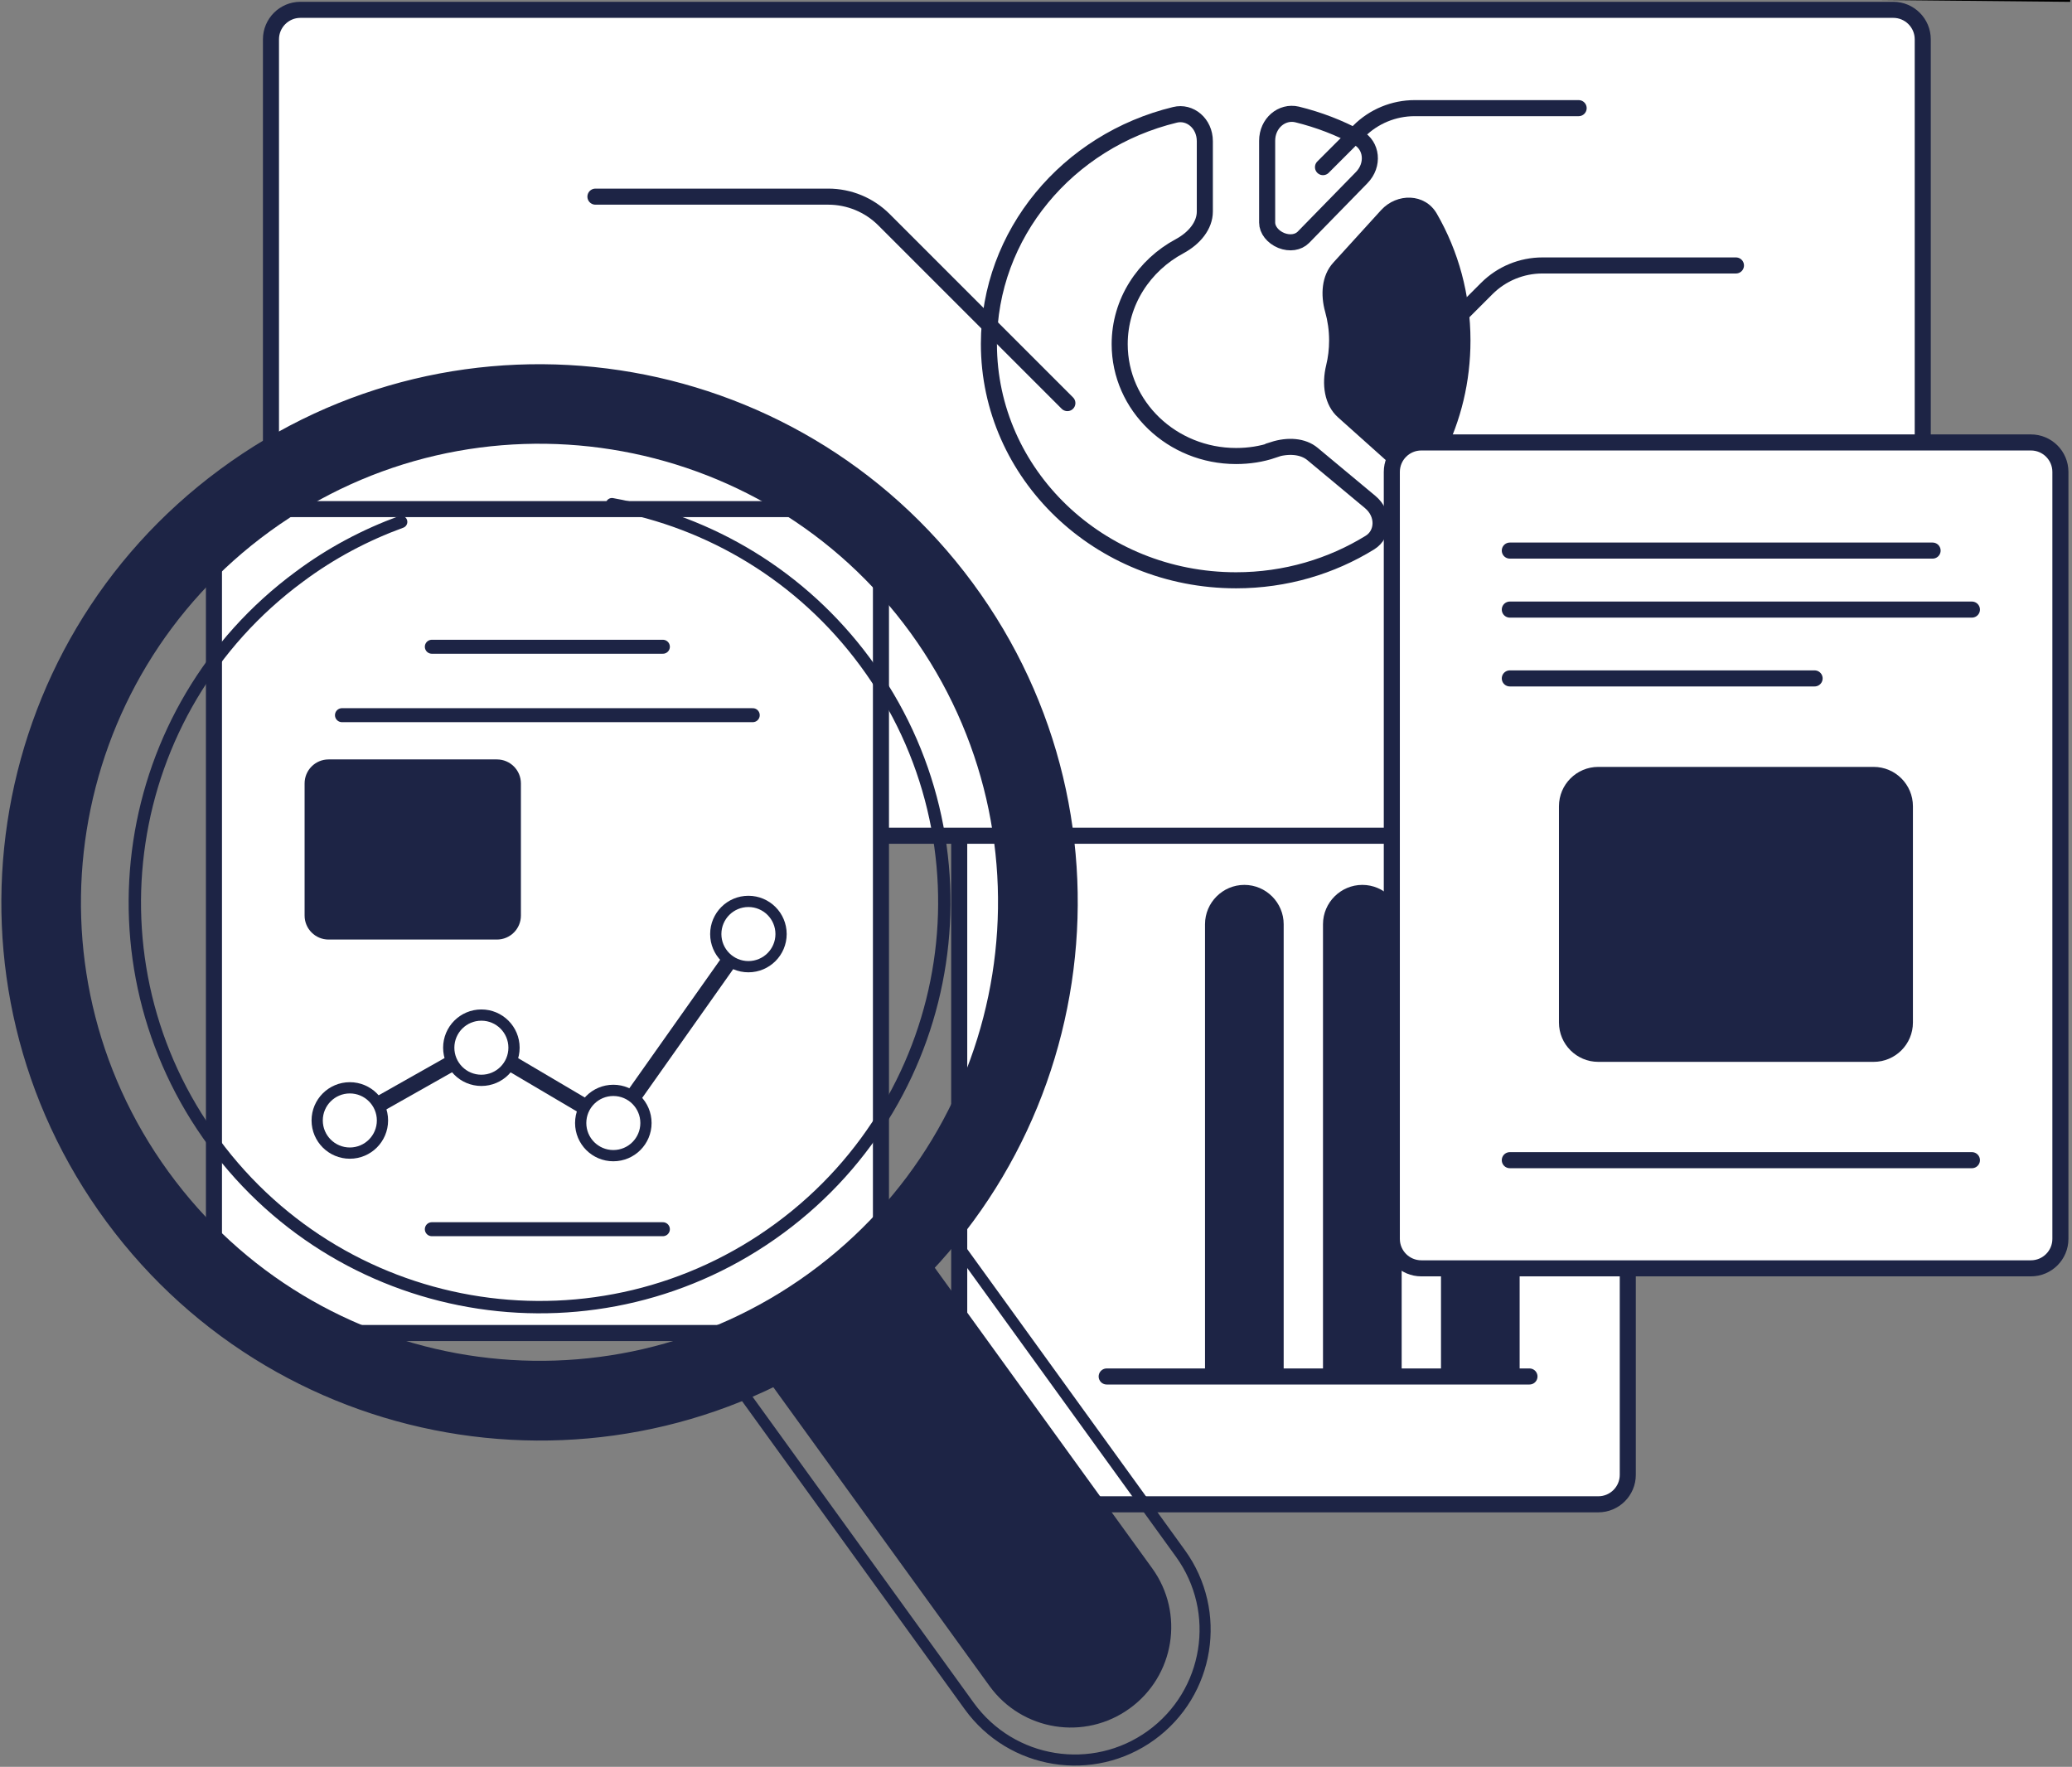
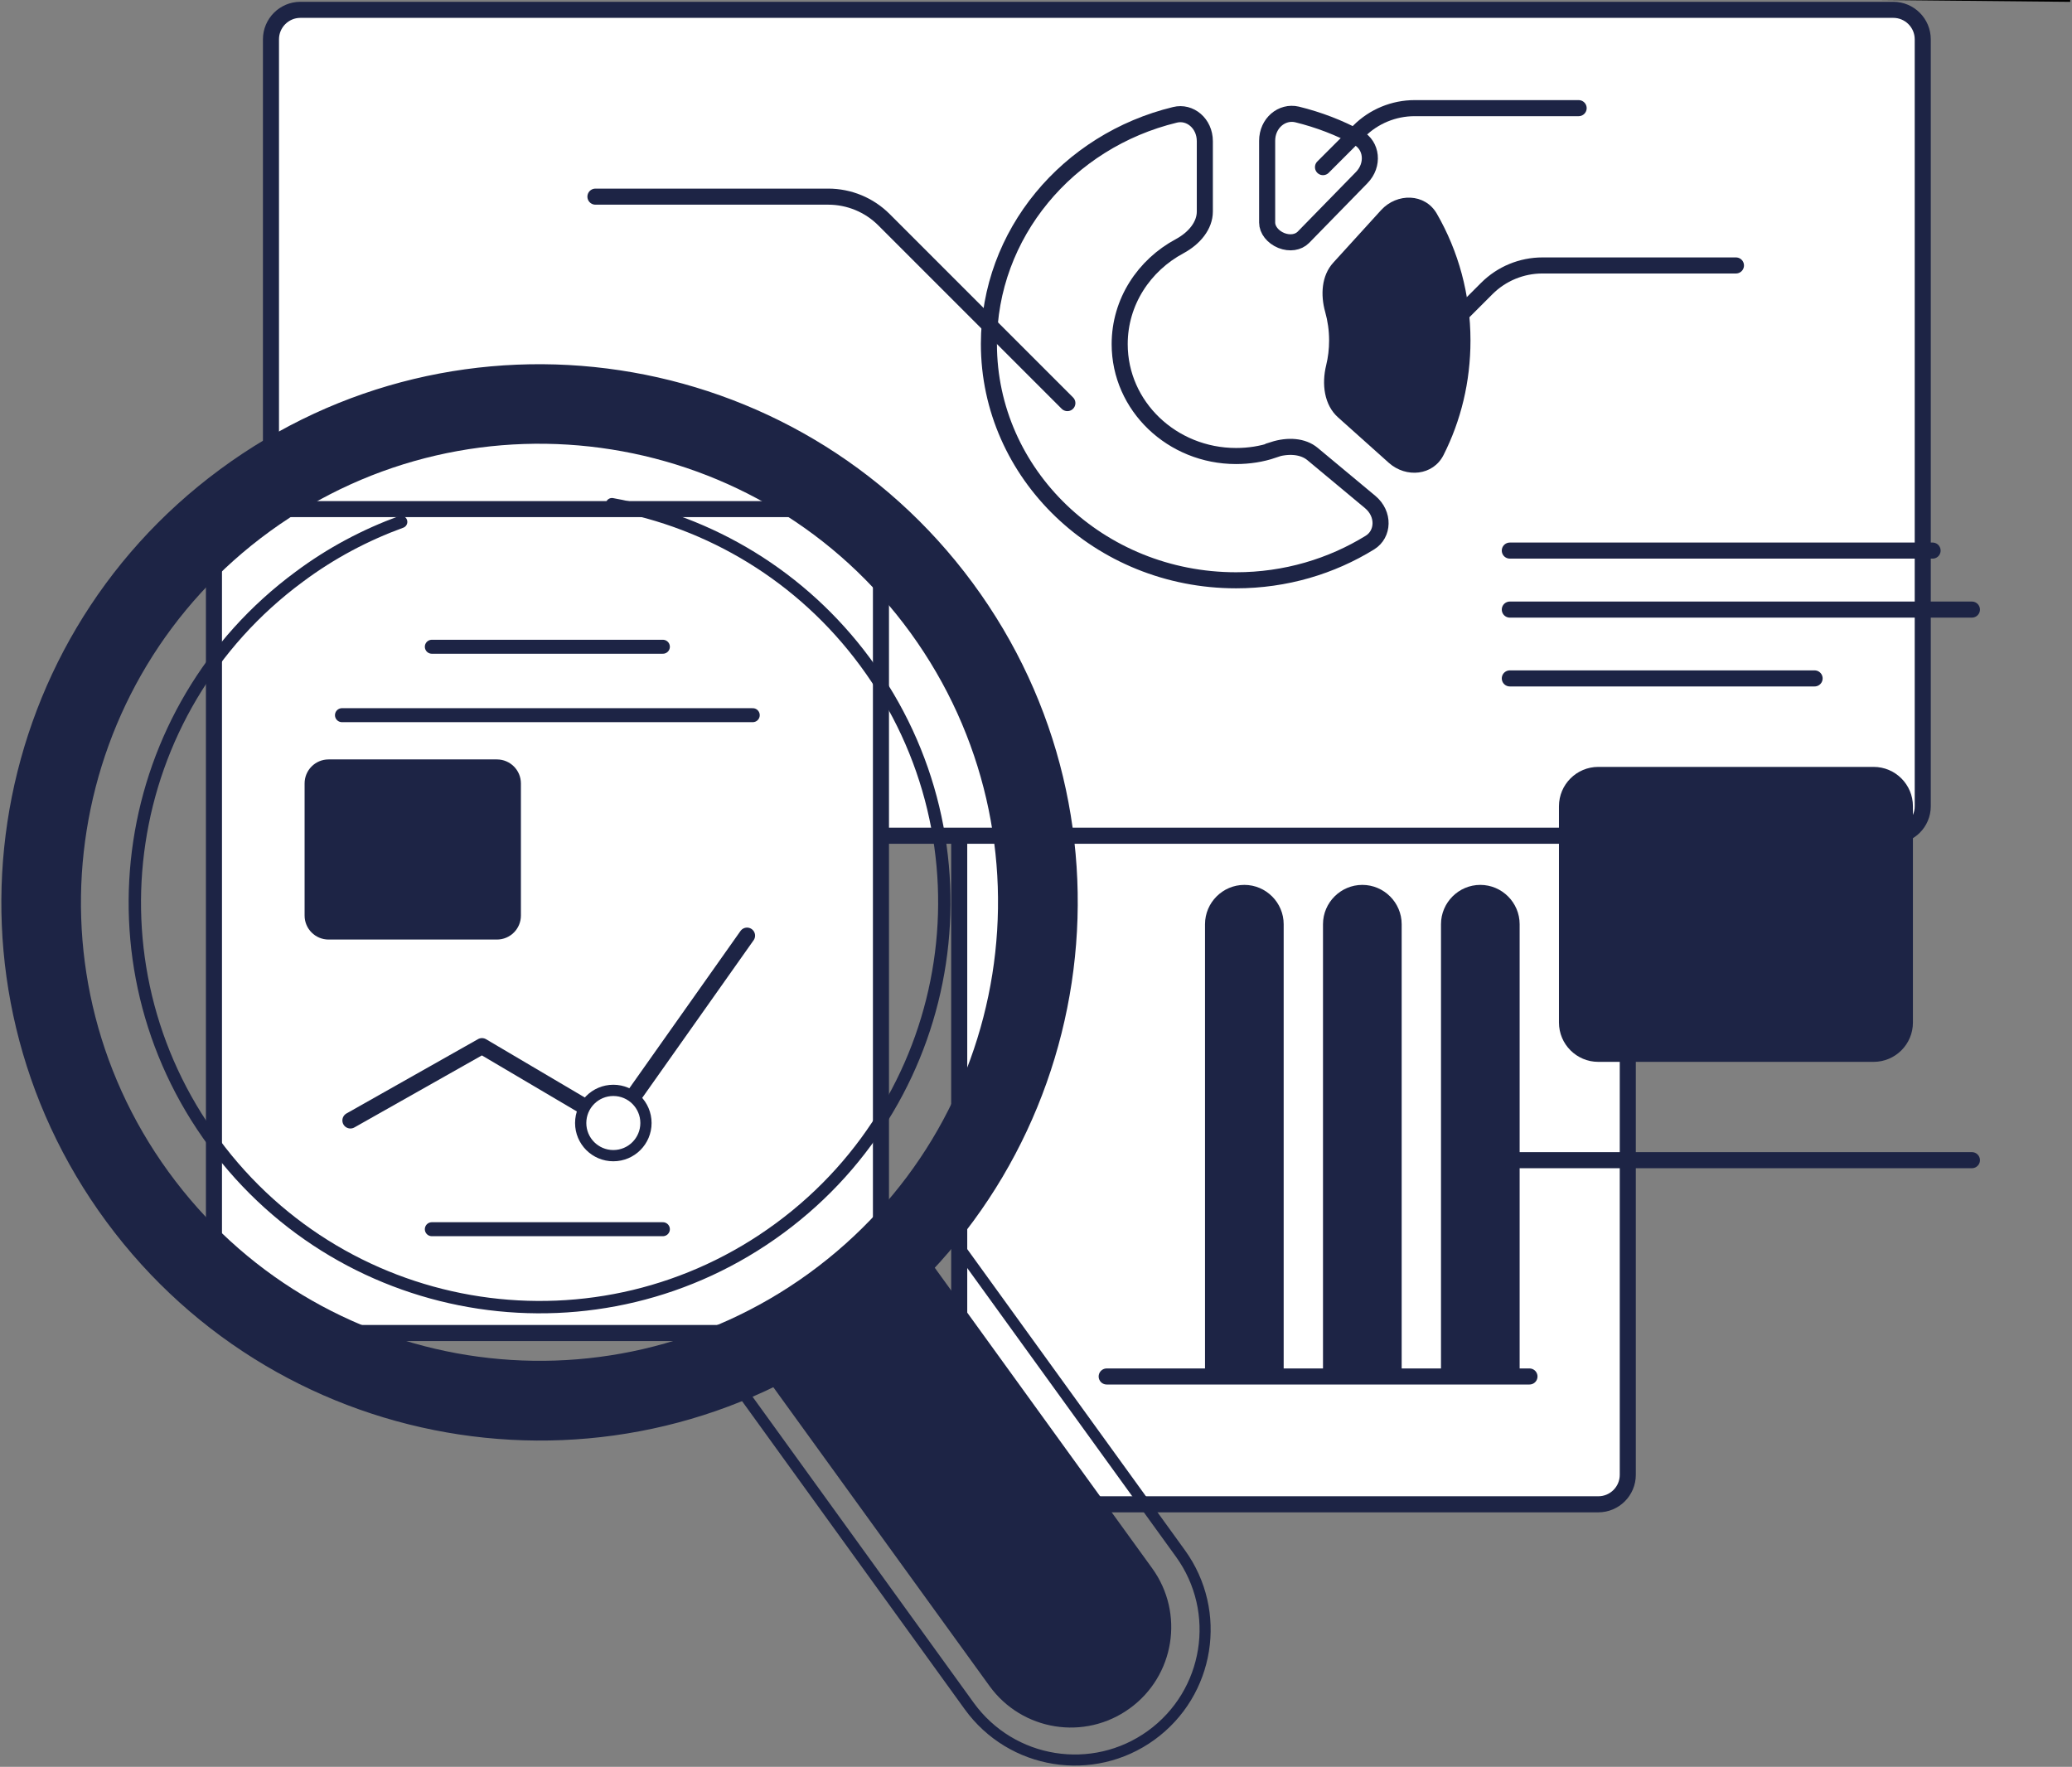
<svg xmlns="http://www.w3.org/2000/svg" width="129" height="110" viewBox="0 0 129 110" fill="none">
  <rect x="0" y="0" width="129" height="110" fill="#808080" stroke="none" />
  <g clip-path="url(#clip0_2094_7355)">
    <path d="M99.508 42.237H61.556C60.542 42.237 59.719 43.059 59.719 44.074V91.82C59.719 92.834 60.542 93.656 61.556 93.656H99.508C100.522 93.656 101.344 92.834 101.344 91.82V44.074C101.344 43.059 100.522 42.237 99.508 42.237Z" fill="white" stroke="#1D2445" />
    <path d="M89.714 57.54C89.714 56.194 90.816 55.092 92.162 55.092C93.509 55.092 94.611 56.194 94.611 57.54V85.698H89.714V57.54Z" fill="#1D2445" />
    <path d="M82.368 57.54C82.368 56.194 83.47 55.092 84.817 55.092C86.164 55.092 87.266 56.194 87.266 57.54V85.698H82.368V57.54Z" fill="#1D2445" />
    <path d="M75.023 57.54C75.023 56.194 76.125 55.092 77.471 55.092C78.818 55.092 79.92 56.194 79.92 57.54V85.698H75.023V57.54Z" fill="#1D2445" />
    <path d="M68.901 85.698H95.223" stroke="#1D2445" stroke-linecap="round" stroke-linejoin="round" />
    <path d="M117.872 0.612H18.707C17.692 0.612 16.87 1.434 16.87 2.449V50.195C16.87 51.209 17.692 52.031 18.707 52.031H117.872C118.886 52.031 119.708 51.209 119.708 50.195V2.449C119.708 1.434 118.886 0.612 117.872 0.612Z" fill="white" stroke="#1D2445" />
    <path d="M82.564 22.747C82.283 23.898 82.43 25.208 83.311 25.991L86.47 28.819C87.547 29.774 89.224 29.615 89.873 28.329C90.951 26.199 91.55 23.775 91.55 21.204C91.55 18.315 90.791 15.622 89.457 13.308C88.722 12.022 86.972 11.998 85.98 13.087L83.005 16.356C82.27 17.164 82.209 18.364 82.503 19.417C82.662 19.98 82.748 20.58 82.748 21.192C82.748 21.731 82.687 22.245 82.564 22.747Z" fill="#1D2445" />
    <path d="M79.271 27.999C80.189 27.705 81.12 27.766 81.719 28.268L85.307 31.255C86.2 32.002 86.139 33.251 85.294 33.777C82.895 35.259 80.03 36.128 76.957 36.128C68.436 36.128 61.568 29.517 61.568 21.412C61.568 14.556 66.478 8.766 73.15 7.15C74.08 6.917 75.011 7.676 75.011 8.79V13.173C75.011 14.03 74.374 14.826 73.444 15.328C71.228 16.515 69.71 18.792 69.71 21.425C69.71 25.293 72.978 28.391 76.957 28.391C77.765 28.391 78.549 28.268 79.271 28.023V27.999ZM81.144 14.777C80.826 15.095 80.299 15.181 79.773 14.973C79.234 14.752 78.891 14.299 78.891 13.859V8.766C78.891 7.664 79.81 6.905 80.752 7.125C82.099 7.456 83.372 7.945 84.548 8.582C85.405 9.047 85.564 10.259 84.768 11.067L81.144 14.777Z" fill="white" stroke="#1D2445" />
-     <path d="M126.442 27.546H88.49C87.475 27.546 86.653 28.368 86.653 29.382V77.129C86.653 78.143 87.475 78.965 88.49 78.965H126.442C127.456 78.965 128.278 78.143 128.278 77.129V29.382C128.278 28.368 127.456 27.546 126.442 27.546Z" fill="white" stroke="#1D2445" />
    <path d="M66.453 25.097L55.031 13.675C54.112 12.757 52.864 12.243 51.566 12.243H37.071M87.266 23.261L92.567 17.96C93.485 17.042 94.734 16.527 96.031 16.527H108.078M82.368 10.406L84.609 8.166C85.527 7.248 86.776 6.733 88.073 6.733H98.284M120.321 34.279H93.999M122.769 37.952H93.999M122.769 72.231H93.999M112.975 42.237H93.999" stroke="#1D2445" stroke-linecap="round" stroke-linejoin="round" />
    <path d="M116.648 47.746H99.508C98.156 47.746 97.059 48.843 97.059 50.195V63.662C97.059 65.014 98.156 66.11 99.508 66.11H116.648C118 66.11 119.096 65.014 119.096 63.662V50.195C119.096 48.843 118 47.746 116.648 47.746Z" fill="#1D2445" />
    <path d="M53.011 31.696H15.156C14.142 31.696 13.32 32.518 13.32 33.533V81.156C13.32 82.171 14.142 82.993 15.156 82.993H53.011C54.025 82.993 54.847 82.171 54.847 81.156V33.533C54.847 32.518 54.025 31.696 53.011 31.696Z" fill="white" stroke="#1D2445" />
    <path d="M21.816 69.759L30.007 65.131L38.221 69.979L46.51 58.251" stroke="#1D2445" stroke-linecap="round" stroke-linejoin="round" />
-     <path d="M21.78 71.791C22.902 71.791 23.812 70.881 23.812 69.758C23.812 68.636 22.902 67.726 21.78 67.726C20.657 67.726 19.747 68.636 19.747 69.758C19.747 70.881 20.657 71.791 21.78 71.791Z" fill="white" stroke="#1D2445" stroke-width="0.7" stroke-linecap="round" stroke-linejoin="round" />
-     <path d="M29.97 67.261C31.092 67.261 32.002 66.351 32.002 65.229C32.002 64.106 31.092 63.197 29.97 63.197C28.848 63.197 27.938 64.106 27.938 65.229C27.938 66.351 28.848 67.261 29.97 67.261Z" fill="white" stroke="#1D2445" stroke-width="0.7" stroke-linecap="round" stroke-linejoin="round" />
    <path d="M38.185 71.95C39.307 71.95 40.217 71.04 40.217 69.918C40.217 68.795 39.307 67.885 38.185 67.885C37.062 67.885 36.153 68.795 36.153 69.918C36.153 71.04 37.062 71.95 38.185 71.95Z" fill="white" stroke="#1D2445" stroke-width="0.7" stroke-linecap="round" stroke-linejoin="round" />
-     <path d="M46.595 60.185C47.718 60.185 48.628 59.275 48.628 58.153C48.628 57.03 47.718 56.12 46.595 56.12C45.473 56.12 44.563 57.03 44.563 58.153C44.563 59.275 45.473 60.185 46.595 60.185Z" fill="white" stroke="#1D2445" stroke-width="0.7" stroke-linecap="round" stroke-linejoin="round" />
    <path d="M41.27 40.266H26.885" stroke="#1D2445" stroke-width="0.87" stroke-linecap="round" stroke-linejoin="round" />
    <path d="M41.27 76.529H26.885" stroke="#1D2445" stroke-width="0.87" stroke-linecap="round" stroke-linejoin="round" />
    <path d="M46.865 44.526H21.29" stroke="#1D2445" stroke-width="0.87" stroke-linecap="round" stroke-linejoin="round" />
    <path d="M30.937 47.281H20.457C19.633 47.281 18.964 47.95 18.964 48.775V57.002C18.964 57.827 19.633 58.495 20.457 58.495H30.937C31.762 58.495 32.431 57.827 32.431 57.002V48.775C32.431 47.95 31.762 47.281 30.937 47.281Z" fill="#1D2445" />
    <path d="M45.445 85.6L60.344 106.217C62.976 109.853 68.044 110.661 71.668 108.041C75.304 105.409 76.112 100.341 73.493 96.717L58.605 76.125" stroke="#1D2445" stroke-width="0.69" stroke-miterlimit="10" />
    <path d="M47.061 84.866L61.605 104.968C63.625 107.76 67.53 108.396 70.334 106.364C73.125 104.344 73.762 100.439 71.73 97.635L57.197 77.545" fill="#1D2445" />
    <path d="M6.942 75.843C17.801 90.559 38.54 93.693 53.255 82.834C67.971 71.974 71.105 51.235 60.246 36.52C49.387 21.804 28.648 18.67 13.932 29.529C-0.796 40.388 -3.918 61.127 6.942 75.843ZM10.48 72.942C1.224 60.185 4.065 42.323 16.821 33.067C29.59 23.812 47.44 26.652 56.696 39.409C65.951 52.178 63.111 70.028 50.354 79.283C37.585 88.539 19.735 85.698 10.48 72.942Z" fill="#1D2445" />
    <path d="M6.942 75.843C17.801 90.559 38.54 93.693 53.255 82.834C67.971 71.974 71.105 51.235 60.246 36.52C49.387 21.804 28.648 18.67 13.932 29.529C-0.796 40.388 -3.918 61.127 6.942 75.843Z" stroke="#1D2445" stroke-width="0.77" stroke-miterlimit="10" />
    <path d="M24.975 32.492C22.759 33.3 20.617 34.426 18.633 35.907C7.431 44.171 5.056 59.94 13.32 71.142C21.584 82.344 37.352 84.719 48.554 76.455C59.756 68.191 62.131 52.423 53.867 41.221C49.901 35.846 44.196 32.492 38.099 31.39" stroke="#1D2445" stroke-width="0.77" stroke-miterlimit="10" stroke-linecap="round" />
    <line x1="117.005" y1="-0.5" x2="221.005" y2="0.51" stroke="black" />
  </g>
  <defs>
    <clipPath id="clip0_2094_7355">
      <rect width="128.89" height="110" fill="white" />
    </clipPath>
  </defs>
</svg>